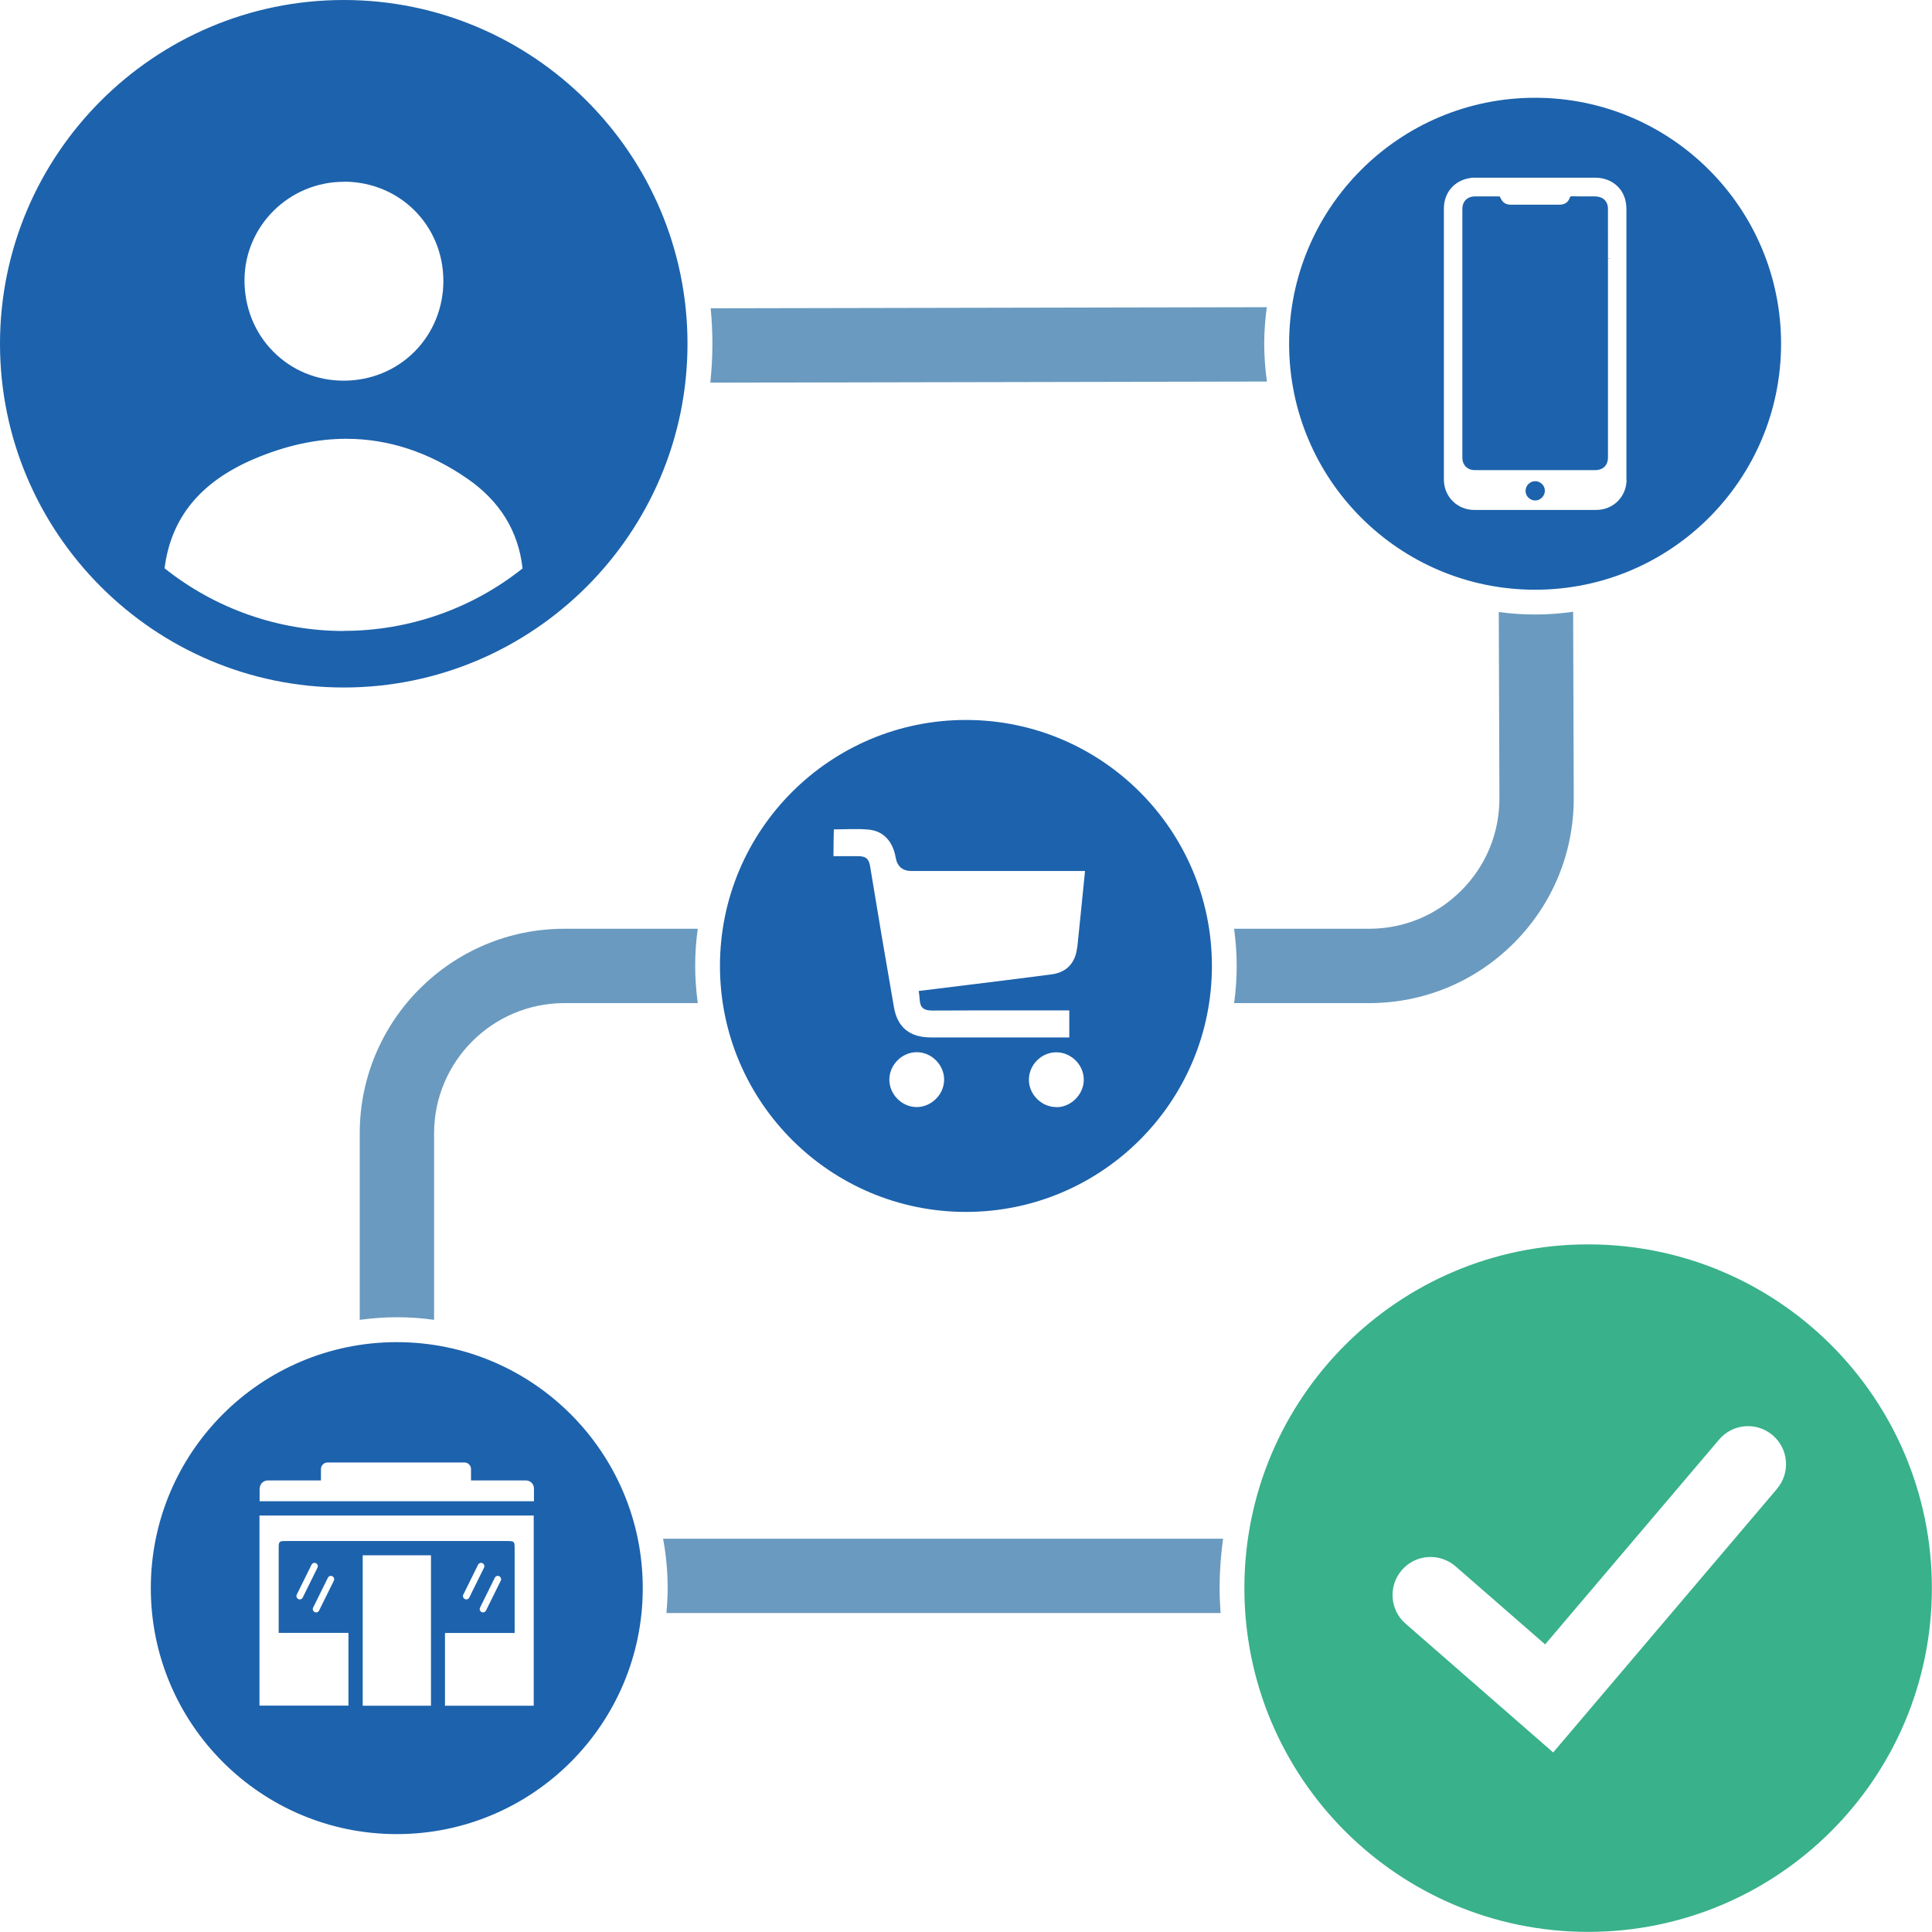
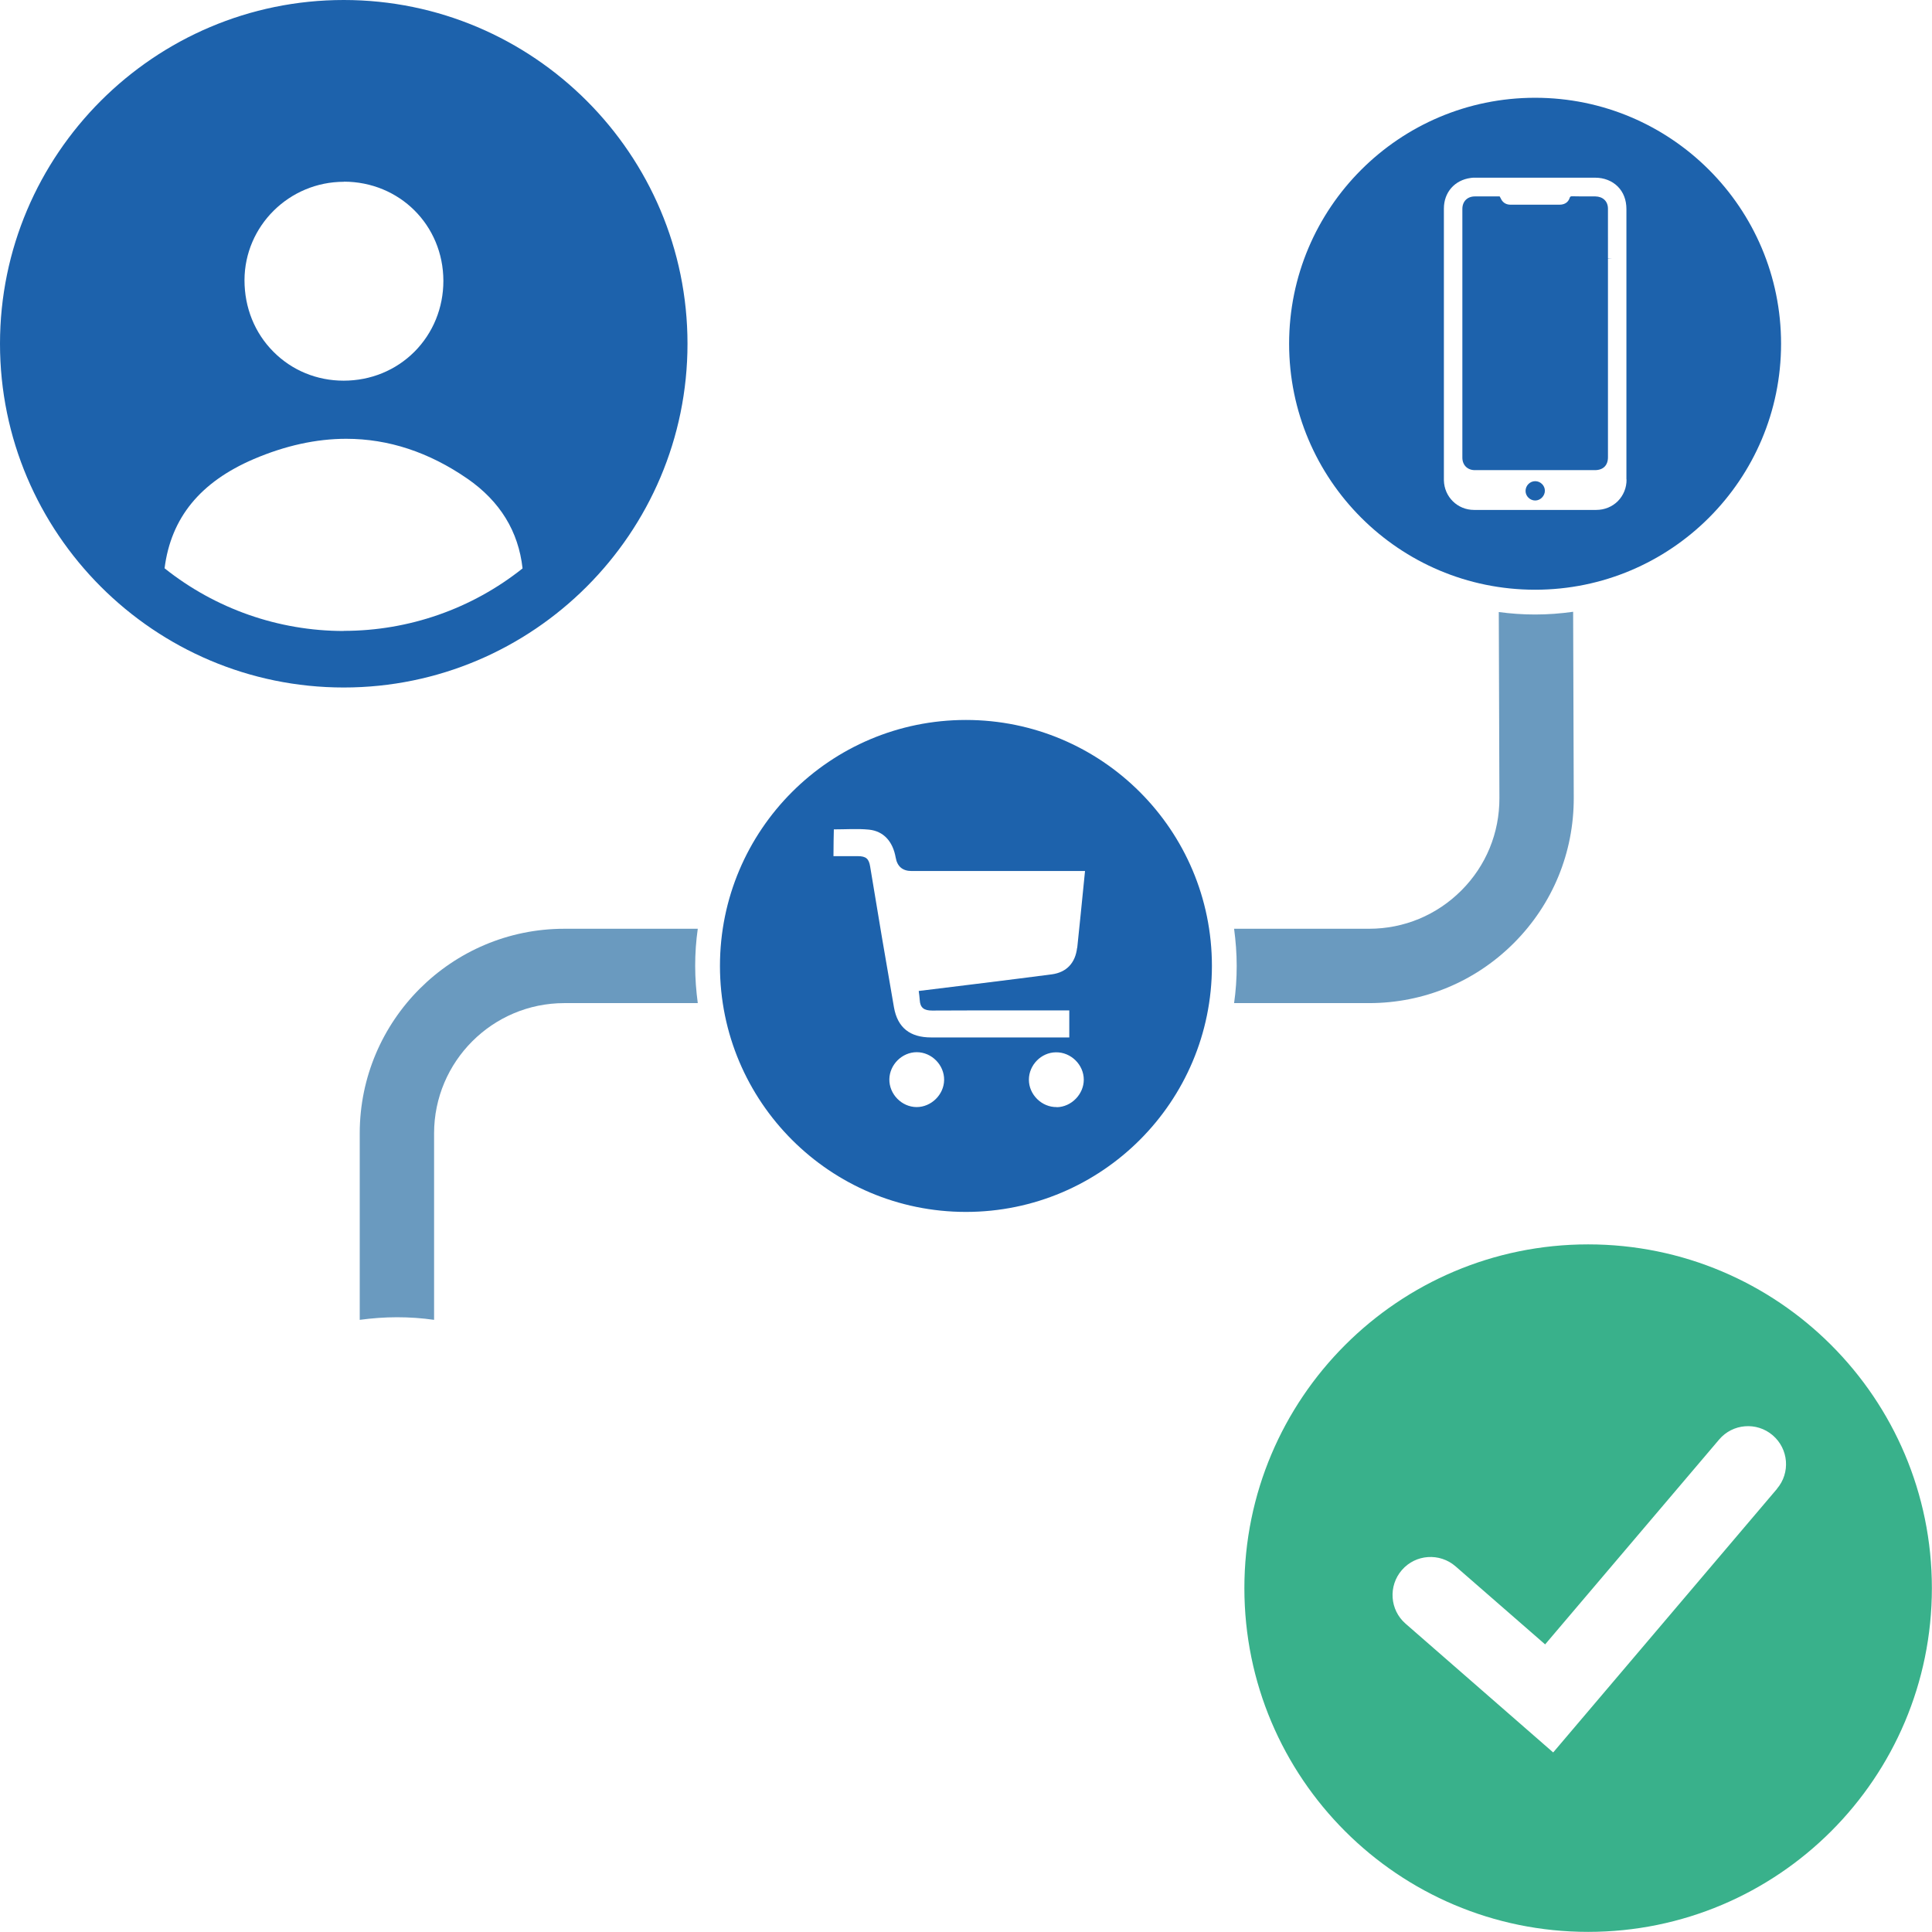
<svg xmlns="http://www.w3.org/2000/svg" id="Layer_2" viewBox="0 0 155.91 155.91">
  <defs>
    <style>
      .cls-1 {
        fill: #6a9abf;
      }

      .cls-2 {
        fill: #1d62ac;
      }

      .cls-3 {
        fill: #39b18b;
      }
    </style>
  </defs>
  <g id="Layer_1-2" data-name="Layer_1">
    <g>
      <path class="cls-2" d="M77.95,58.1c-10.96,0-19.85,8.89-19.85,19.85s8.89,19.85,19.85,19.85,19.85-8.89,19.85-19.85-8.89-19.85-19.85-19.85ZM73.98,89.34c-1.21,0-2.23-1.04-2.21-2.25.02-1.18,1.03-2.18,2.21-2.18,1.21,0,2.23,1.04,2.21,2.25-.02,1.18-1.04,2.18-2.22,2.18ZM85.28,89.34c-1.21.02-2.25-1-2.25-2.21,0-1.18.99-2.2,2.18-2.21,1.21-.02,2.25,1,2.25,2.21,0,1.17-1,2.2-2.18,2.22ZM86.92,76.49c-.14,1.21-.84,1.98-2.05,2.14-2.72.36-9.82,1.23-10.73,1.34.03.26.07.48.08.71.03.65.35.87,1,.87,3.38-.02,10.73-.01,11.07-.01v2.18c-.24,0-10.67,0-11.15,0-1.7,0-2.71-.78-3-2.44-.66-3.78-1.3-7.56-1.92-11.35-.1-.62-.32-.84-1-.84h-1.96c0-.61.02-1.95.03-2.16.97,0,1.91-.07,2.83.02,1.19.12,1.93.96,2.16,2.25q.19,1.09,1.29,1.09c.4,0,13.68,0,13.99,0-.15,1.52-.56,5.6-.63,6.21Z" />
      <path class="cls-3" d="M128.16,100.42c-15.32,0-27.74,12.42-27.74,27.74s12.42,27.74,27.74,27.74,27.74-12.42,27.74-27.74-12.42-27.74-27.74-27.74ZM143.4,120.15l-18.06,21.27-11.91-10.39c-1.28-1.11-1.41-3.05-.3-4.33,1.11-1.28,3.05-1.41,4.33-.3l7.23,6.3,14.04-16.53c1.09-1.29,3.03-1.45,4.32-.35,1.29,1.1,1.45,3.03.35,4.32Z" />
-       <path class="cls-2" d="M32.02,108.31c-10.96,0-19.85,8.89-19.85,19.85s8.89,19.85,19.85,19.85,19.85-8.89,19.85-19.85-8.89-19.85-19.85-19.85ZM20.96,120.12c0-.36.29-.65.65-.65h4.29v-.92c0-.29.24-.53.53-.53h11.05c.29,0,.53.24.53.53v.92h4.43c.36,0,.65.29.65.65v1.03h-5.08s-12.12,0-12.12,0h0s-4.94,0-4.94,0v-1.02ZM34.78,137.65h-5.51v-12.14h5.51v12.14ZM43.09,137.65h-7.18v-5.87h3.36c.79,0,1.58,0,2.26,0v-6.86c0-.51-.04-.56-.55-.56-5.27,0-12.7,0-17.97,0-.47,0-.52.05-.52.53,0,2.29,0,4.59,0,6.88h5.63v5.87h-7.18v-.64h0v-14.7h22.13v14.53h0v.8ZM39.06,126.51l-1.19,2.41c-.05.1-.14.15-.24.15-.04,0-.08,0-.12-.03-.13-.07-.19-.23-.12-.36l1.19-2.41c.07-.13.23-.19.36-.12.13.07.19.23.12.36ZM39.93,127.32c.07-.13.23-.19.36-.12.13.07.19.23.12.36l-1.19,2.41c-.05.09-.14.15-.24.15-.04,0-.08,0-.12-.03-.13-.07-.19-.23-.12-.36l1.19-2.41ZM25.27,129.73l1.19-2.41c.07-.13.23-.19.36-.12.13.07.19.23.12.36l-1.19,2.41c-.05.1-.14.15-.24.15-.04,0-.08,0-.12-.03-.13-.07-.19-.23-.12-.36ZM24.43,128.92c-.05.1-.14.15-.24.15-.04,0-.08,0-.12-.03-.13-.07-.19-.23-.12-.36l1.19-2.41c.07-.13.23-.19.36-.12.13.07.19.23.12.36l-1.19,2.41Z" />
      <path class="cls-2" d="M124.67,39.6c0,.42-.36.79-.78.79-.42,0-.78-.35-.78-.77,0-.43.35-.79.78-.79.42,0,.78.35.78.77ZM129.76,19.11v-.36c0-.64,0-1.28,0-1.91,0-.6-.41-.98-1.02-.99-.2,0-.39,0-.59,0-.4,0-.81,0-1.21-.01-.22-.01-.23.03-.27.13-.07.21-.26.55-.83.55h0c-1.31,0-2.62,0-3.93,0h0c-.48,0-.7-.28-.8-.51-.04-.08-.07-.12-.09-.16-.45,0-.87,0-1.3,0h-.69c-.62,0-1.02.4-1.02,1.02,0,6.69,0,13.37,0,20.06,0,.6.41,1.01,1.01,1.01,3.23,0,6.46,0,9.68,0,.67,0,1.06-.38,1.06-1.04v-16.05h.33l-.33-.02v-1.71ZM143.73,27.74c0,10.96-8.89,19.85-19.85,19.85s-19.85-8.89-19.85-19.85,8.89-19.85,19.85-19.85,19.85,8.89,19.85,19.85ZM131.25,38.69v-21.82c0-.73-.24-1.36-.7-1.82-.45-.45-1.1-.71-1.81-.71h-9.76c-.1,0-.2,0-.29.02-1.3.17-2.17,1.16-2.17,2.47v16.35s0,5.58,0,5.58c.03,1.34,1.1,2.39,2.43,2.39h9.86c.67,0,1.29-.25,1.75-.71.45-.46.71-1.08.7-1.75Z" />
      <path class="cls-2" d="M27.74,0C12.45,0,0,12.45,0,27.74s12.45,27.74,27.74,27.74,27.74-12.45,27.74-27.74S43.04,0,27.74,0ZM27.74,14.66h0c4.5,0,8.03,3.51,8.04,8,0,2.18-.83,4.21-2.33,5.72-1.51,1.51-3.54,2.34-5.72,2.34h0c-2.16,0-4.17-.83-5.66-2.33-1.52-1.52-2.34-3.57-2.34-5.78.01-4.38,3.61-7.94,8.02-7.94ZM27.74,50.92c-5.26,0-10.36-1.79-14.46-5.06.52-4.08,2.88-6.96,7.19-8.81,2.55-1.09,5.05-1.64,7.47-1.64,3.41,0,6.68,1.08,9.78,3.22,2.63,1.82,4.12,4.25,4.45,7.24-4.09,3.26-9.18,5.04-14.43,5.04Z" />
      <g>
        <path class="cls-1" d="M99.59,80.95c.14-.98.21-1.98.21-3s-.08-2.02-.21-3h10.89c2.82,0,5.46-1.1,7.45-3.09,1.99-1.99,3.08-4.64,3.07-7.46l-.05-15.01c.96.13,1.93.2,2.93.2,1.04,0,2.07-.08,3.07-.22l.05,15.01c.01,4.42-1.7,8.58-4.82,11.71s-7.28,4.86-11.7,4.86h-10.89Z" />
        <path class="cls-1" d="M56.31,80.95h-10.77c-5.8,0-10.51,4.72-10.51,10.51v15.05c-.98-.14-1.98-.21-3-.21s-2.02.08-3,.21v-15.05c0-9.11,7.41-16.51,16.51-16.51h10.77c-.14.98-.21,1.98-.21,3s.08,2.02.21,3Z" />
-         <path class="cls-1" d="M102.23,24.79c-.13.97-.21,1.95-.21,2.95s.08,2.05.22,3.05l-44.92.09c.11-1.03.17-2.08.17-3.14,0-.97-.05-1.92-.14-2.86l44.89-.09Z" />
-         <path class="cls-1" d="M53.78,130.17c.06-.66.1-1.33.1-2.01,0-1.36-.13-2.7-.37-3.99h45.19c-.18,1.31-.28,2.64-.28,3.99,0,.68.03,1.34.08,2.01h-44.71Z" />
      </g>
    </g>
  </g>
</svg>